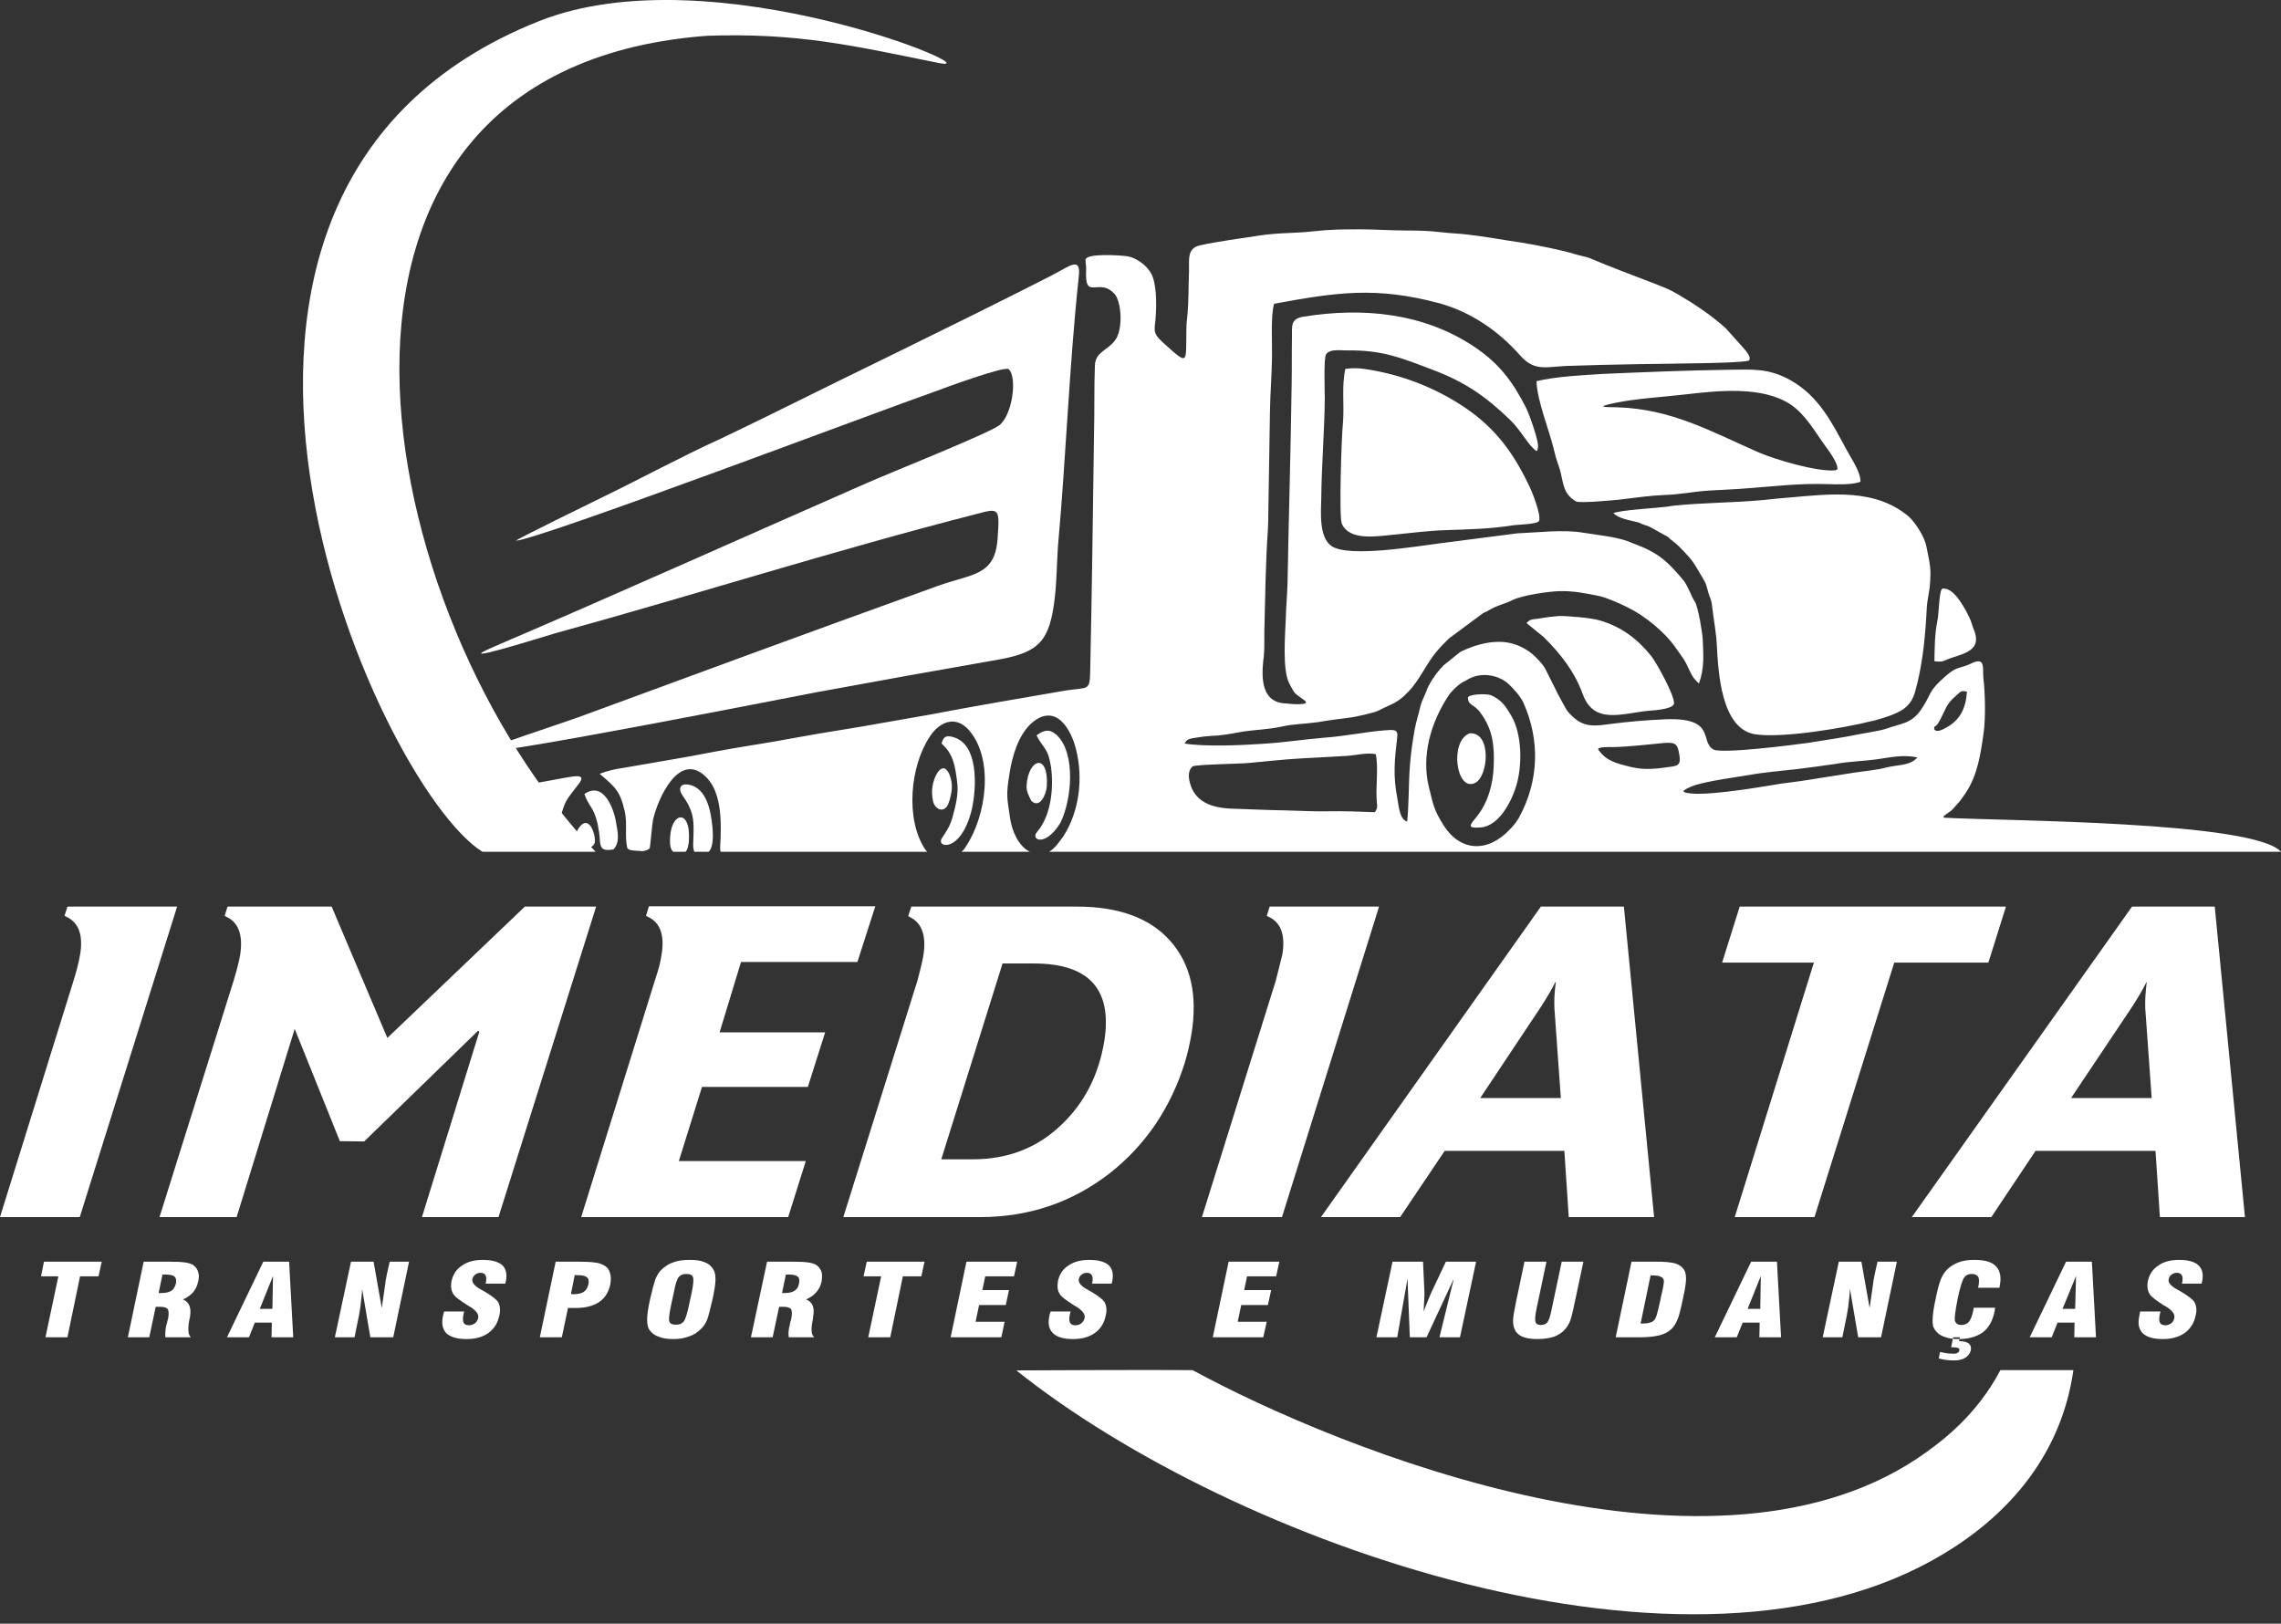
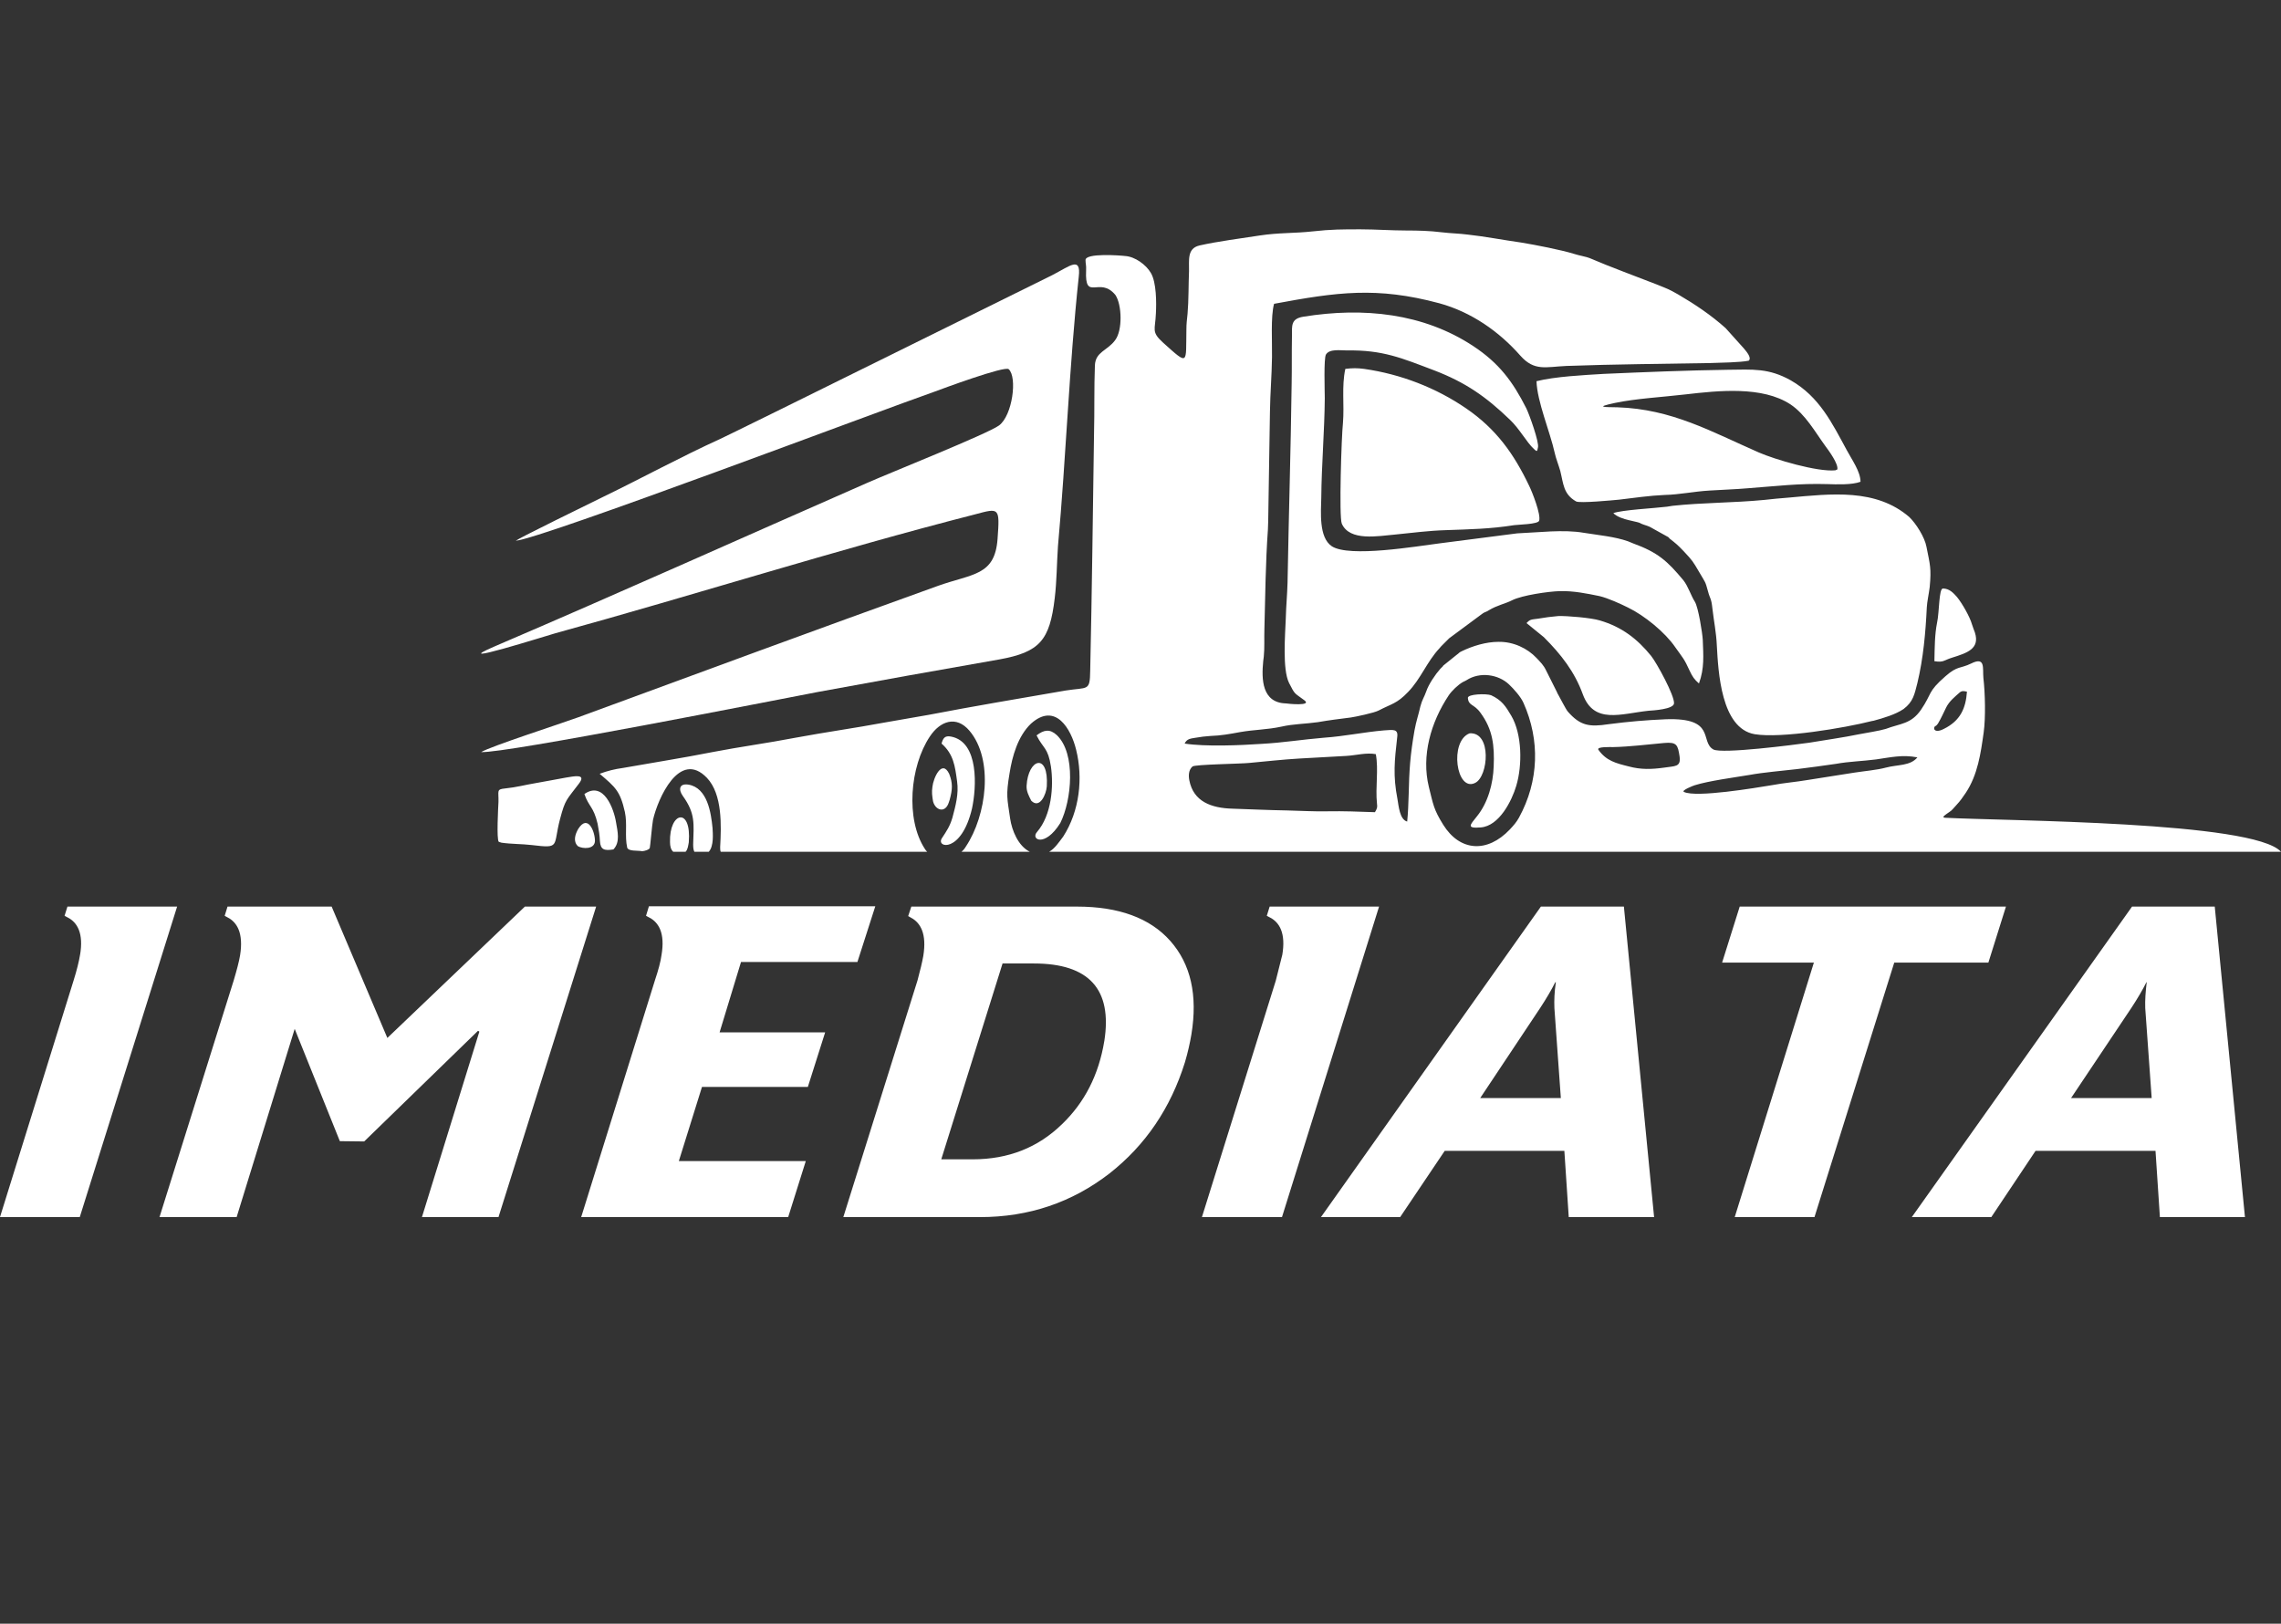
<svg xmlns="http://www.w3.org/2000/svg" width="118" height="84" viewBox="0 0 118 84" fill="none">
  <rect x="0" y="0" width="118" height="84" fill="#333333" stroke="none" />
  <path fill-rule="evenodd" clip-rule="evenodd" d="M49.967 43.793C49.906 43.899 49.83 43.99 49.739 44.066H53.274C52.667 43.762 52.348 42.958 52.257 42.352C52.105 41.29 52.03 41.169 52.227 40C52.363 39.136 52.652 38.09 53.334 37.437C54.608 36.3 55.413 37.725 55.67 38.787C56.034 40.243 55.852 41.957 55.003 43.277C54.775 43.58 54.563 43.899 54.275 44.066H118C116.589 42.488 103.771 42.473 100.616 42.306C100.495 42.291 100.51 42.246 100.677 42.124C100.996 41.897 100.889 42.003 101.163 41.699C101.481 41.35 101.466 41.336 101.693 41.017C102.315 40.076 102.467 38.969 102.619 37.892C102.725 37.134 102.695 35.844 102.604 35.071C102.558 34.57 102.725 33.949 101.966 34.328C101.405 34.601 101.268 34.434 100.647 34.98C99.691 35.814 99.964 35.86 99.373 36.724C98.857 37.467 98.311 37.422 97.552 37.71C97.203 37.816 96.566 37.907 96.187 37.983C95.383 38.15 94.412 38.286 93.593 38.423C92.85 38.529 89.073 39.015 88.633 38.772C87.92 38.362 88.799 37.118 86.175 37.21C85.144 37.255 84.249 37.331 83.202 37.467C82.216 37.619 81.746 37.543 81.109 36.816C81.002 36.694 80.73 36.148 80.608 35.935C80.578 35.89 80.563 35.86 80.548 35.814L79.986 34.692C79.85 34.403 79.698 34.267 79.486 34.039C79.016 33.539 78.287 33.19 77.514 33.205C76.877 33.205 76.179 33.418 75.618 33.691C75.451 33.767 75.496 33.782 75.36 33.873L74.662 34.434C74.662 34.434 74.647 34.449 74.647 34.464L74.51 34.601C74.252 34.889 73.903 35.405 73.782 35.769C73.676 36.072 73.57 36.193 73.479 36.542C73.373 37.013 73.267 37.285 73.175 37.786C72.948 39.09 72.902 39.834 72.872 41.138C72.857 41.608 72.842 42.048 72.796 42.503C72.402 42.397 72.356 41.684 72.295 41.35C72.053 40.107 72.144 39.348 72.28 38.135C72.341 37.695 72.068 37.756 71.598 37.786C70.536 37.877 69.565 38.09 68.488 38.165C67.381 38.256 66.379 38.423 65.257 38.484C64.165 38.559 62.345 38.635 61.283 38.468C61.404 38.211 61.601 38.211 61.859 38.165C62.102 38.12 62.375 38.09 62.618 38.074C63.148 38.059 63.649 37.968 64.135 37.877C64.909 37.741 65.53 37.756 66.304 37.589C66.895 37.452 67.533 37.452 68.169 37.361C68.776 37.255 69.292 37.194 69.884 37.118C70.096 37.089 71.112 36.876 71.325 36.755C71.992 36.406 72.265 36.406 72.842 35.799C73.494 35.132 73.812 34.237 74.465 33.539L74.556 33.433L74.935 33.054C74.95 33.038 74.965 33.023 74.965 33.023L76.725 31.719C76.862 31.643 76.892 31.658 77.028 31.567C77.453 31.309 77.878 31.233 78.227 31.052C78.743 30.794 80.108 30.596 80.699 30.581C81.427 30.566 82.08 30.703 82.747 30.839C83.187 30.945 83.824 31.233 84.219 31.431C85.068 31.84 86.145 32.72 86.66 33.478C87.055 34.039 87.116 34.054 87.419 34.722C87.556 35.01 87.647 35.147 87.89 35.359C88.178 34.57 88.117 33.903 88.087 33.099C88.072 32.781 87.859 31.416 87.677 31.128C87.48 30.824 87.328 30.323 87.085 30.02C86.251 29.019 85.766 28.579 84.477 28.109L84.219 28.003C83.536 27.76 82.671 27.684 81.928 27.563C80.881 27.381 79.577 27.548 78.485 27.593L74.48 28.109C73.282 28.261 69.808 28.852 68.898 28.261C68.215 27.806 68.337 26.486 68.352 25.743C68.367 24.029 68.519 22.315 68.533 20.601C68.533 20.237 68.473 18.538 68.594 18.341C68.776 18.038 69.338 18.129 69.671 18.129C71.537 18.098 72.508 18.523 74.192 19.16C75.815 19.782 76.877 20.525 78.105 21.708C78.606 22.178 78.97 22.876 79.349 23.225C79.501 23.361 79.516 23.392 79.561 23.149C79.637 22.891 79.107 21.42 78.955 21.117C78.257 19.736 77.544 18.781 76.209 17.901C73.631 16.202 70.536 15.883 67.426 16.384C66.774 16.49 66.835 16.839 66.835 17.415C66.819 18.235 66.835 19.038 66.819 19.858C66.774 23.27 66.668 26.698 66.607 30.141C66.592 30.733 66.531 31.37 66.516 31.992C66.486 32.826 66.334 34.616 66.683 35.329C67.001 35.951 66.941 35.829 67.472 36.224C67.912 36.542 66.592 36.406 66.531 36.391C65.272 36.36 65.257 35.132 65.348 34.206L65.378 33.964C65.424 33.539 65.394 32.993 65.409 32.553C65.454 30.854 65.469 29.11 65.591 27.396C65.591 27.244 65.606 27.108 65.606 26.971C65.636 25.075 65.667 23.179 65.697 21.284C65.712 20.313 65.788 19.479 65.803 18.477C65.818 17.749 65.727 16.369 65.91 15.717C69.171 15.11 71.219 14.822 74.45 15.687C76.118 16.141 77.559 17.158 78.652 18.401C79.379 19.221 79.971 18.978 81.033 18.932C83.536 18.841 85.993 18.826 88.496 18.781C88.951 18.765 90.059 18.75 90.468 18.659C90.635 18.492 90.317 18.159 90.21 18.022L89.27 16.976C88.526 16.308 87.692 15.747 86.812 15.232C86.297 14.943 86.342 14.974 85.705 14.716C84.583 14.276 83.323 13.821 82.231 13.351C82.095 13.29 81.67 13.214 81.442 13.138C80.76 12.926 79.425 12.668 78.682 12.546C77.817 12.425 76.786 12.228 75.936 12.137C75.466 12.076 75.072 12.076 74.571 12.016C73.964 11.94 73.358 11.925 72.751 11.925C71.977 11.925 71.158 11.864 70.385 11.864C69.459 11.864 68.852 11.864 67.912 11.97C66.956 12.076 66.167 12.031 65.166 12.183C64.195 12.334 62.997 12.486 62.057 12.698C61.389 12.85 61.525 13.487 61.51 14.018C61.48 14.731 61.495 15.55 61.434 16.232C61.404 16.566 61.374 16.703 61.374 17.066C61.343 18.826 61.51 18.932 60.176 17.734C59.538 17.158 59.766 17.067 59.796 16.217C59.827 15.671 59.827 14.609 59.538 14.124C59.295 13.7 58.719 13.275 58.204 13.244C57.961 13.214 56.14 13.077 56.156 13.457C56.156 13.654 56.201 13.715 56.186 13.988C56.11 15.641 56.884 14.26 57.703 15.262C58.037 15.762 58.082 17.082 57.688 17.598C57.294 18.144 56.672 18.189 56.641 18.902C56.596 20.039 56.626 21.284 56.596 22.436C56.535 26.516 56.489 30.627 56.398 34.707C56.383 35.784 56.277 35.541 55.124 35.724C52.758 36.133 50.406 36.527 48.04 36.982C47.297 37.118 46.523 37.24 45.78 37.376C44.233 37.665 42.7 37.877 41.153 38.165C39.743 38.438 38.271 38.635 36.861 38.908C35.328 39.212 33.766 39.455 32.234 39.728C31.794 39.788 31.43 39.879 31.021 40.031C31.84 40.729 32.082 40.926 32.325 42.003C32.462 42.64 32.31 43.231 32.446 43.853C32.522 44.051 32.962 43.99 33.22 44.035C33.326 44.035 33.584 43.96 33.614 43.869C33.63 43.869 33.736 42.624 33.782 42.412C34.024 41.336 35.147 38.757 36.572 40.243C37.377 41.093 37.316 42.715 37.255 43.823C37.255 43.914 37.255 44.005 37.285 44.066H47.965C47.919 44.02 47.874 43.975 47.843 43.914C46.842 42.382 47.069 39.652 48.101 38.105C48.632 37.301 49.466 36.998 50.149 37.801C51.423 39.303 51.029 42.2 49.967 43.793ZM74.95 35.966C75.102 35.739 75.436 35.42 75.678 35.284C75.769 35.238 75.784 35.238 75.861 35.192C76.558 34.737 77.514 34.889 78.06 35.404C78.318 35.648 78.682 36.057 78.818 36.375C79.668 38.287 79.622 40.395 78.576 42.306C78.439 42.549 78.303 42.7 78.105 42.913C76.937 44.142 75.526 44.051 74.662 42.67C74.161 41.866 74.146 41.623 73.918 40.714C73.524 39.106 74.01 37.376 74.95 35.966ZM97.052 39.288C97.795 39.182 98.417 39.03 99.191 39.182C98.811 39.637 98.174 39.546 97.552 39.713C97.112 39.834 96.414 39.895 95.929 39.971C95.125 40.107 94.336 40.213 93.532 40.349C92.91 40.456 92.288 40.501 91.651 40.622C90.817 40.759 87.753 41.275 87.116 40.971C86.949 40.896 87.616 40.638 87.677 40.622C88.405 40.395 89.679 40.228 90.498 40.091C91.242 39.955 92.198 39.879 92.971 39.788C93.684 39.697 94.275 39.622 94.989 39.515C95.656 39.394 96.354 39.379 97.052 39.288ZM71.234 41.578C71.264 41.775 71.234 41.836 71.128 42.018C70.248 41.988 69.55 41.957 68.655 41.972C68.003 41.988 67.244 41.942 66.577 41.927C65.621 41.912 64.696 41.866 63.755 41.836C62.663 41.805 61.738 41.472 61.525 40.365C61.48 40.137 61.48 39.834 61.692 39.652C61.829 39.546 64.195 39.515 64.62 39.47C65.439 39.394 66.41 39.288 67.214 39.242C68.033 39.197 68.837 39.151 69.656 39.106C70.172 39.075 70.672 38.924 71.173 39.015C71.325 39.819 71.143 40.714 71.234 41.578ZM84.264 39.652C83.596 39.485 83.096 39.364 82.687 38.787C82.58 38.62 83.323 38.65 83.445 38.65C84.264 38.635 85.25 38.514 86.084 38.438C86.752 38.377 86.797 38.544 86.888 39.136C86.964 39.697 86.645 39.622 86.084 39.713C85.432 39.803 84.886 39.819 84.264 39.652ZM100.252 37.437C100.449 37.103 100.51 36.937 100.677 36.603C100.844 36.269 101.117 36.057 101.39 35.814C101.511 35.724 101.617 35.754 101.754 35.784C101.693 36.633 101.42 37.285 100.556 37.71C100.025 37.983 99.979 37.619 100.131 37.558C100.192 37.528 100.207 37.483 100.252 37.437ZM84.264 26.91C85.144 27.108 84.583 27.002 85.204 27.199C85.386 27.259 85.447 27.32 85.599 27.396L86.282 27.775C86.282 27.775 86.297 27.79 86.312 27.79C86.312 27.806 86.327 27.821 86.342 27.821C86.342 27.821 86.358 27.836 86.358 27.851C86.722 28.139 86.752 28.155 87.101 28.518C87.571 29.019 87.571 29.034 87.92 29.626C88.238 30.172 88.208 30.05 88.359 30.596C88.466 31.006 88.526 30.915 88.587 31.491C88.663 32.159 88.784 32.705 88.815 33.403C88.89 34.737 89.027 37.68 90.771 37.983C92.137 38.211 95.413 37.665 96.839 37.301L96.93 37.285C97.43 37.149 98.053 36.967 98.477 36.679C98.978 36.3 99.039 35.92 99.191 35.329C99.494 34.07 99.615 32.72 99.676 31.431C99.691 31.128 99.782 30.733 99.827 30.369C99.918 29.398 99.843 29.216 99.66 28.291C99.57 27.79 99.115 27.078 98.766 26.744C97.036 25.258 94.731 25.546 92.531 25.743C92.106 25.773 91.682 25.818 91.257 25.864C89.679 26.016 88.072 26 86.524 26.167C86.433 26.183 86.342 26.198 86.236 26.213C85.644 26.289 83.885 26.38 83.46 26.547C83.657 26.744 84.006 26.85 84.264 26.91ZM94.943 24.332C94.017 24.423 91.818 23.771 90.984 23.407C88.526 22.33 86.494 21.162 83.672 21.071C83.096 21.056 82.413 21.086 83.551 20.844C84.643 20.616 86.039 20.54 87.192 20.404C88.906 20.206 91.166 19.964 92.622 20.919C93.396 21.435 93.897 22.345 94.427 23.073C94.609 23.316 95.11 23.999 95.049 24.286L94.943 24.332ZM86.115 25.606C86.873 25.591 87.632 25.424 88.436 25.378C89.118 25.333 89.755 25.318 90.438 25.258C91.879 25.151 93.077 25 94.533 25.045C95.004 25.06 95.808 25.091 96.247 24.924C96.247 24.393 95.793 23.771 95.535 23.285C94.776 21.89 94.124 20.525 92.637 19.676C91.5 19.038 90.68 19.114 89.361 19.13C87.283 19.16 85.053 19.251 82.975 19.342C81.958 19.403 80.441 19.479 79.486 19.721C79.516 20.768 80.184 22.33 80.426 23.422C80.487 23.71 80.624 24.044 80.715 24.362C80.881 25.015 80.866 25.561 81.533 25.94C81.716 26.046 83.445 25.879 83.763 25.849C84.522 25.758 85.356 25.637 86.115 25.606ZM78.333 27.168C78.545 27.138 79.561 27.123 79.622 26.941C79.728 26.623 79.258 25.439 79.107 25.136C78.318 23.483 77.407 22.194 75.83 21.117C74.298 20.07 72.478 19.357 70.566 19.084C70.203 19.038 69.975 19.038 69.596 19.084C69.398 19.994 69.55 20.935 69.474 21.875C69.398 22.527 69.262 26.744 69.414 27.092C69.823 28.018 71.295 27.73 72.174 27.654C73.13 27.563 73.828 27.457 74.814 27.426C76.042 27.381 77.089 27.366 78.333 27.168ZM78.97 32.235L79.865 32.963C80.76 33.858 81.458 34.752 81.882 35.92C82.459 37.483 83.854 36.922 85.28 36.77C85.523 36.755 86.57 36.694 86.6 36.391C86.63 35.981 85.705 34.297 85.417 33.934C84.704 33.054 83.9 32.432 82.762 32.098C82.322 31.962 81.064 31.855 80.608 31.871C80.259 31.901 79.91 31.946 79.561 32.007C79.213 32.053 79.152 32.037 78.97 32.235ZM25.939 43.595C26.454 43.671 26.97 43.656 27.501 43.717C29.018 43.899 28.593 43.793 28.973 42.367C29.246 41.336 29.307 41.396 29.944 40.547C30.368 40.001 29.671 40.167 29.276 40.228C28.745 40.319 28.244 40.425 27.699 40.516C27.152 40.607 26.728 40.729 26.136 40.789C25.666 40.835 25.802 40.911 25.787 41.487C25.772 41.76 25.681 43.429 25.802 43.55L25.939 43.595ZM75.936 36.102C75.966 36.527 76.255 36.406 76.588 36.876C77.226 37.741 77.317 38.575 77.271 39.652C77.241 40.531 76.983 41.517 76.406 42.23C76.042 42.686 75.845 42.867 76.604 42.806C77.559 42.731 78.211 41.426 78.439 40.653C78.758 39.591 78.743 37.983 78.181 37.028C77.893 36.542 77.696 36.224 77.135 35.966C76.877 35.875 75.936 35.905 75.936 36.102ZM100.07 34.206C100.556 34.282 100.54 34.161 100.981 34.025C101.754 33.782 102.437 33.569 102.164 32.72C102.118 32.584 102.057 32.447 102.012 32.295C101.906 31.916 101.511 31.219 101.238 30.885C101.072 30.703 100.859 30.445 100.51 30.445C100.298 30.445 100.328 31.673 100.207 32.22C100.085 32.826 100.085 33.494 100.07 34.206ZM54.851 42.579C55.443 41.396 55.67 38.984 54.669 38.029C54.305 37.695 54.002 37.756 53.623 38.044C53.971 38.742 54.214 38.666 54.366 39.652C54.517 40.698 54.396 42.17 53.653 43.034C53.289 43.429 54.047 43.869 54.851 42.579ZM49.512 40.425C49.603 41.063 49.436 41.684 49.269 42.306C49.132 42.761 48.981 42.973 48.723 43.368C48.404 43.869 49.739 44.157 50.285 41.821C50.513 40.759 50.664 38.377 49.193 38.105C48.874 38.044 48.783 38.196 48.708 38.468C49.33 39.015 49.406 39.637 49.512 40.425ZM36.861 42.837C36.785 42.063 36.603 40.759 35.617 40.592C35.132 40.516 35.086 40.85 35.328 41.184C35.981 42.094 35.89 42.609 35.859 43.686C35.859 43.853 35.875 43.975 35.92 44.066H36.664C36.937 43.778 36.876 43.11 36.861 42.837ZM76.027 37.938C74.965 38.332 75.33 41.002 76.315 40.501C76.998 40.167 77.18 37.862 76.027 37.938ZM31.733 43.944C32.097 43.565 31.946 43.004 31.87 42.549C31.764 41.866 31.233 40.38 30.232 41.078C30.459 41.745 30.702 41.714 30.914 42.61C30.975 42.928 31.021 43.201 31.036 43.52C31.066 43.96 31.263 44.02 31.733 43.944ZM53.35 41.426C53.789 41.866 54.123 41.093 54.153 40.683C54.259 38.908 53.183 39.242 53.107 40.653C53.092 40.941 53.228 41.184 53.35 41.426ZM49.132 41.365C49.269 40.85 49.299 40.531 49.102 40.031C48.723 39.257 48.283 40.258 48.237 40.698C48.192 40.987 48.222 41.169 48.268 41.457C48.389 41.927 48.905 42.094 49.087 41.502L49.132 41.365ZM35.632 43.58C35.783 41.73 34.616 41.988 34.661 43.565C34.661 43.778 34.707 43.96 34.828 44.066H35.465C35.587 43.944 35.601 43.732 35.632 43.58ZM29.898 43.778C30.125 43.914 30.763 43.96 30.778 43.504C30.778 43.019 30.414 42.094 29.913 42.883C29.747 43.171 29.64 43.535 29.898 43.778Z" fill="white" />
-   <path fill-rule="evenodd" clip-rule="evenodd" d="M54.73 28.261C55.154 23.574 55.306 19.008 55.807 14.306C55.928 13.244 55.351 13.76 54.442 14.23C49.542 16.733 44.49 19.145 39.545 21.602C38.772 21.981 38.013 22.345 37.255 22.709C35.252 23.619 33.22 24.726 31.218 25.697C30.474 26.061 26.849 27.836 26.682 27.973C27.941 27.897 45.628 21.207 48.374 20.252C48.738 20.115 51.969 18.917 52.181 19.099C52.636 19.509 52.378 21.496 51.681 22.011C51.074 22.451 46.022 24.468 44.855 24.984C38.423 27.806 32.052 30.672 25.605 33.433C22.996 34.555 28.335 32.871 28.715 32.765C35.935 30.779 43.216 28.458 50.452 26.607C51.696 26.274 51.726 26.243 51.605 27.881C51.468 29.792 50.315 29.671 48.525 30.308C42.322 32.538 36.117 34.828 29.928 37.103C29.018 37.437 25.393 38.605 24.892 38.908C26.121 38.984 40.076 36.224 42.306 35.799C45.431 35.222 48.571 34.661 51.696 34.115C53.789 33.736 54.305 33.129 54.563 30.945C54.669 30.065 54.669 29.156 54.73 28.261Z" fill="white" />
-   <path fill-rule="evenodd" clip-rule="evenodd" d="M48.511 3.249C51.773 3.916 36.876 -2.485 27.881 1.095C5.734 9.907 19.402 40.592 24.954 44.065C26.911 44.065 28.867 44.065 30.809 44.065C19.22 31.977 13.486 3.779 36.361 1.868C36.422 1.868 36.482 1.868 36.543 1.853C41.245 1.686 44.097 2.353 48.511 3.249ZM61.693 70.882C59.433 70.867 54.943 70.882 52.577 70.897C63.786 79.846 87.526 88.265 100.556 80.378C104.045 78.284 106.654 75.144 107.261 70.882H103.499H103.484C102.255 73.218 100.48 74.523 99.692 75.099C88.876 82.956 69.293 75.008 61.693 70.882Z" fill="white" />
+   <path fill-rule="evenodd" clip-rule="evenodd" d="M54.73 28.261C55.154 23.574 55.306 19.008 55.807 14.306C55.928 13.244 55.351 13.76 54.442 14.23C38.772 21.981 38.013 22.345 37.255 22.709C35.252 23.619 33.22 24.726 31.218 25.697C30.474 26.061 26.849 27.836 26.682 27.973C27.941 27.897 45.628 21.207 48.374 20.252C48.738 20.115 51.969 18.917 52.181 19.099C52.636 19.509 52.378 21.496 51.681 22.011C51.074 22.451 46.022 24.468 44.855 24.984C38.423 27.806 32.052 30.672 25.605 33.433C22.996 34.555 28.335 32.871 28.715 32.765C35.935 30.779 43.216 28.458 50.452 26.607C51.696 26.274 51.726 26.243 51.605 27.881C51.468 29.792 50.315 29.671 48.525 30.308C42.322 32.538 36.117 34.828 29.928 37.103C29.018 37.437 25.393 38.605 24.892 38.908C26.121 38.984 40.076 36.224 42.306 35.799C45.431 35.222 48.571 34.661 51.696 34.115C53.789 33.736 54.305 33.129 54.563 30.945C54.669 30.065 54.669 29.156 54.73 28.261Z" fill="white" />
  <path d="M66.543 49.441L66.544 49.44C66.638 48.881 66.62 48.401 66.465 48.015C66.332 47.683 66.102 47.434 65.789 47.271L65.838 47.114H71.052L66.163 62.753H62.467L66.204 50.788L66.543 49.441ZM66.543 49.441C66.481 49.801 66.372 50.25 66.204 50.788L66.543 49.441ZM4.351 49.44L4.35 49.441C4.288 49.801 4.179 50.25 4.01 50.788C4.01 50.788 4.01 50.788 4.01 50.788L0.288 62.753H3.97L8.873 47.114H3.645L3.596 47.271C3.909 47.434 4.138 47.683 4.272 48.015C4.427 48.401 4.445 48.881 4.351 49.44ZM12.292 50.788L8.541 62.753H12.085L15.042 53.164L15.218 52.592L15.442 53.148L17.725 58.826L18.755 58.838L24.699 53.06L25.05 53.275L22.116 62.753H25.632L30.55 47.114H27.238L20.185 53.851L19.963 54.063L19.843 53.78L17.016 47.114H11.927L11.878 47.273C12.185 47.436 12.41 47.685 12.543 48.015C12.697 48.4 12.72 48.878 12.633 49.437L12.633 49.437L12.633 49.44C12.57 49.818 12.445 50.269 12.293 50.784L12.293 50.784L12.292 50.788ZM30.354 62.753H40.618L41.395 60.28H35.116H34.828L34.914 60.005L36.112 56.167L36.159 56.018H36.315H41.636L42.396 53.621H37.225H36.938L37.022 53.347L38.13 49.707L38.175 49.556H38.333H44.2L44.989 47.099H33.727L33.675 47.27C33.989 47.434 34.218 47.682 34.352 48.015C34.507 48.4 34.525 48.879 34.432 49.436C34.383 49.805 34.257 50.258 34.09 50.759C34.09 50.76 34.089 50.761 34.089 50.761L30.354 62.753ZM47.669 50.779L47.669 50.779L47.666 50.788L43.916 62.753H50.695C53.182 62.753 55.366 62.009 57.269 60.537C59.084 59.11 60.364 57.236 61.095 54.895C61.244 54.388 61.348 53.927 61.423 53.481C61.749 51.492 61.389 49.955 60.381 48.817L60.381 48.817C59.388 47.695 57.833 47.114 55.716 47.114H47.298L47.239 47.292C47.545 47.462 47.766 47.714 47.895 48.046C48.045 48.432 48.064 48.91 47.977 49.468L47.977 49.468L47.977 49.471C47.914 49.831 47.806 50.263 47.669 50.779ZM57.337 53.897L57.336 53.899C57.041 55.684 56.294 57.152 55.09 58.309C53.804 59.563 52.218 60.189 50.316 60.189H48.693H48.404L48.49 59.914L51.661 49.781L51.707 49.632H51.863H53.486C54.938 49.632 56.027 49.971 56.693 50.705C57.361 51.442 57.554 52.524 57.337 53.897ZM80.927 59.325H81.126L81.139 59.523L81.353 62.753H85.335L83.814 47.114H79.823L68.747 62.753H72.319L74.562 59.419L74.625 59.325H74.738H80.927ZM80.957 56.791L80.973 57.019H80.745H76.574H76.177L76.397 56.689L79.506 52.018C79.506 52.018 79.506 52.018 79.506 52.018C79.821 51.537 80.075 51.105 80.267 50.72L80.326 50.603H80.457H80.487H80.734L80.697 50.847C80.624 51.332 80.609 51.757 80.624 52.138C80.624 52.14 80.624 52.141 80.624 52.142L80.957 56.791ZM94.038 49.862L90.029 62.753H93.71L97.79 49.736L97.836 49.587H97.992H102.706L103.482 47.114H90.154L89.377 49.587H93.836H94.124L94.038 49.862ZM111.508 59.325H111.707L111.72 59.523L111.934 62.753H115.901L114.38 47.114H110.404L99.313 62.753H102.9L105.127 59.419L105.19 59.325H105.304H111.508ZM111.522 56.791L111.539 57.019H111.311H107.139H106.742L106.963 56.689L110.087 52.018C110.087 52.018 110.087 52.018 110.088 52.017C110.402 51.537 110.656 51.105 110.848 50.72L110.906 50.603H111.038H111.053H111.293L111.264 50.841C111.204 51.335 111.175 51.761 111.189 52.138C111.189 52.14 111.189 52.141 111.189 52.142L111.522 56.791Z" fill="white" stroke="white" stroke-width="0.425" />
-   <path fill-rule="evenodd" clip-rule="evenodd" d="M2.351 69.184L3.019 66.029H2.124L2.275 65.27H5.264L5.097 66.029H4.141L3.489 69.184H2.351ZM8.207 66.894C8.222 66.894 8.252 66.894 8.282 66.894C8.313 66.894 8.328 66.894 8.343 66.894C8.586 66.894 8.753 66.848 8.874 66.772C8.98 66.696 9.056 66.575 9.102 66.393C9.132 66.226 9.102 66.105 9.026 66.044C8.95 65.968 8.783 65.938 8.556 65.938C8.54 65.938 8.51 65.938 8.48 65.938C8.449 65.938 8.434 65.938 8.404 65.938L8.207 66.894ZM6.614 69.184L7.433 65.27H8.707C9.117 65.27 9.42 65.286 9.602 65.316C9.784 65.346 9.921 65.392 10.027 65.468C10.133 65.558 10.224 65.68 10.254 65.816C10.3 65.938 10.3 66.105 10.254 66.287C10.209 66.514 10.118 66.696 9.996 66.848C9.86 66.999 9.693 67.121 9.466 67.227C9.784 67.348 9.905 67.652 9.83 68.122V68.137C9.814 68.183 9.799 68.259 9.784 68.35C9.708 68.789 9.739 69.062 9.875 69.184H8.556C8.556 69.093 8.54 69.017 8.556 68.926C8.556 68.835 8.571 68.744 8.586 68.637C8.601 68.577 8.616 68.501 8.647 68.41C8.662 68.319 8.677 68.259 8.692 68.243C8.738 68.001 8.738 67.834 8.677 67.728C8.616 67.652 8.495 67.606 8.282 67.606H8.055L7.721 69.184H6.614ZM13.44 67.712H14.092L14.123 66.013L13.44 67.712ZM11.741 69.184L13.622 65.27H14.957L15.169 69.184H14.047L14.062 68.425H13.182L12.879 69.184H11.741ZM17.323 69.184L18.158 65.27H19.326L19.75 67.667C19.811 67.257 19.857 66.909 19.902 66.62C19.932 66.332 19.978 66.074 20.023 65.877L20.16 65.27H21.161L20.342 69.184H19.159L18.734 66.681C18.719 66.999 18.674 67.318 18.643 67.621C18.598 67.94 18.537 68.228 18.476 68.516L18.34 69.184H17.323ZM22.981 67.849H24.013L23.983 67.97C23.937 68.183 23.937 68.334 23.983 68.425C24.028 68.516 24.119 68.562 24.27 68.562C24.392 68.562 24.483 68.516 24.574 68.456C24.65 68.395 24.711 68.304 24.741 68.183C24.771 68.001 24.65 67.819 24.346 67.621C24.301 67.591 24.256 67.576 24.241 67.561L24.195 67.53C23.785 67.272 23.543 67.091 23.467 66.969C23.406 66.878 23.361 66.772 23.345 66.651C23.33 66.529 23.33 66.408 23.361 66.271C23.436 65.922 23.619 65.65 23.907 65.468C24.195 65.27 24.544 65.179 24.968 65.179C25.439 65.179 25.773 65.27 25.985 65.453C26.182 65.65 26.243 65.922 26.167 66.287C26.167 66.302 26.167 66.317 26.151 66.347C26.151 66.378 26.136 66.393 26.136 66.408H25.12L25.135 66.362C25.166 66.196 25.166 66.059 25.12 65.983C25.075 65.892 24.984 65.847 24.862 65.847C24.756 65.847 24.665 65.877 24.589 65.938C24.513 65.998 24.453 66.074 24.437 66.18C24.407 66.347 24.544 66.529 24.877 66.711C24.938 66.742 24.984 66.772 25.014 66.787C25.029 66.802 25.075 66.818 25.12 66.848C25.469 67.06 25.682 67.227 25.773 67.363C25.818 67.454 25.849 67.545 25.863 67.667C25.878 67.803 25.863 67.925 25.833 68.046C25.757 68.441 25.56 68.744 25.272 68.956C24.984 69.169 24.589 69.275 24.134 69.275C23.649 69.275 23.3 69.169 23.087 68.971C22.89 68.759 22.83 68.471 22.921 68.061C22.921 68.046 22.936 68.016 22.936 67.985C22.951 67.955 22.951 67.91 22.981 67.849ZM29.535 66.939C29.549 66.939 29.564 66.939 29.595 66.954C29.61 66.954 29.64 66.954 29.686 66.954C29.898 66.954 30.096 66.909 30.217 66.818C30.323 66.742 30.414 66.605 30.444 66.408C30.475 66.256 30.444 66.135 30.353 66.074C30.262 65.998 30.096 65.968 29.838 65.968H29.732L29.535 66.939ZM27.927 69.184L28.746 65.27H29.868C30.278 65.27 30.581 65.286 30.778 65.316C30.96 65.331 31.112 65.392 31.234 65.453C31.4 65.544 31.506 65.665 31.552 65.847C31.612 66.013 31.612 66.226 31.567 66.469C31.476 66.863 31.294 67.151 30.991 67.363C30.687 67.561 30.293 67.667 29.777 67.667H29.383L29.064 69.184H27.927ZM35.632 67.561L35.784 66.863C35.875 66.423 35.89 66.165 35.845 66.059C35.799 65.953 35.693 65.907 35.511 65.907C35.344 65.907 35.208 65.953 35.117 66.059C35.026 66.165 34.934 66.438 34.859 66.863L34.707 67.561C34.616 68.001 34.586 68.274 34.631 68.379C34.677 68.486 34.783 68.531 34.965 68.531C35.147 68.531 35.269 68.486 35.359 68.379C35.45 68.274 35.541 68.001 35.632 67.561ZM33.63 67.212C33.736 66.742 33.827 66.408 33.903 66.18C33.994 65.968 34.1 65.802 34.222 65.68C34.404 65.513 34.601 65.377 34.844 65.301C35.087 65.21 35.359 65.179 35.678 65.179C35.996 65.179 36.254 65.21 36.452 65.301C36.664 65.377 36.816 65.513 36.907 65.68C36.983 65.802 37.013 65.968 37.013 66.196C37.013 66.408 36.967 66.742 36.861 67.212C36.755 67.682 36.664 68.031 36.588 68.259C36.497 68.471 36.391 68.638 36.254 68.759C36.087 68.926 35.89 69.062 35.647 69.138C35.405 69.229 35.132 69.275 34.813 69.275C34.495 69.275 34.237 69.229 34.04 69.138C33.827 69.062 33.675 68.926 33.569 68.759C33.508 68.638 33.478 68.471 33.478 68.259C33.478 68.046 33.524 67.682 33.63 67.212ZM40.456 66.894C40.471 66.894 40.502 66.894 40.517 66.894C40.547 66.894 40.578 66.894 40.593 66.894C40.82 66.894 41.002 66.848 41.108 66.772C41.23 66.696 41.306 66.575 41.336 66.393C41.366 66.226 41.351 66.105 41.26 66.044C41.184 65.968 41.032 65.938 40.79 65.938C40.774 65.938 40.759 65.938 40.729 65.938C40.699 65.938 40.669 65.938 40.654 65.938L40.456 66.894ZM38.848 69.184L39.682 65.27H40.941C41.366 65.27 41.655 65.286 41.837 65.316C42.019 65.346 42.17 65.392 42.261 65.468C42.383 65.558 42.459 65.68 42.504 65.816C42.535 65.938 42.535 66.105 42.504 66.287C42.459 66.514 42.367 66.696 42.231 66.848C42.11 66.999 41.928 67.121 41.7 67.227C42.034 67.348 42.155 67.652 42.064 68.122V68.137C42.064 68.183 42.049 68.259 42.034 68.35C41.943 68.789 41.973 69.062 42.125 69.184H40.805C40.79 69.093 40.79 69.017 40.79 68.926C40.805 68.835 40.805 68.744 40.835 68.637C40.85 68.577 40.866 68.501 40.881 68.41C40.911 68.319 40.926 68.259 40.926 68.243C40.987 68.001 40.972 67.834 40.926 67.728C40.866 67.652 40.729 67.606 40.532 67.606H40.305L39.971 69.184H38.848ZM44.916 69.184L45.583 66.029H44.673L44.84 65.27H47.828L47.662 66.029H46.706L46.053 69.184H44.916ZM49.178 69.184L49.997 65.27H52.622L52.455 66.029H50.968L50.817 66.742H52.197L52.03 67.515H50.65L50.468 68.379H51.969L51.802 69.184H49.178ZM54.351 67.849H55.382L55.352 67.97C55.306 68.183 55.306 68.334 55.352 68.425C55.397 68.516 55.488 68.562 55.64 68.562C55.762 68.562 55.868 68.516 55.944 68.456C56.02 68.395 56.08 68.304 56.111 68.183C56.141 68.001 56.02 67.819 55.716 67.621C55.671 67.591 55.625 67.576 55.61 67.561L55.564 67.53C55.155 67.272 54.912 67.091 54.837 66.969C54.776 66.878 54.73 66.772 54.715 66.651C54.7 66.529 54.715 66.408 54.73 66.271C54.806 65.922 54.988 65.65 55.276 65.468C55.564 65.27 55.913 65.179 56.338 65.179C56.809 65.179 57.142 65.27 57.354 65.453C57.552 65.65 57.612 65.922 57.536 66.287C57.536 66.302 57.536 66.317 57.521 66.347C57.521 66.378 57.506 66.393 57.506 66.408H56.49L56.505 66.362C56.535 66.196 56.535 66.059 56.49 65.983C56.444 65.892 56.353 65.847 56.232 65.847C56.126 65.847 56.035 65.877 55.959 65.938C55.883 65.998 55.822 66.074 55.807 66.18C55.777 66.347 55.913 66.529 56.247 66.711C56.308 66.742 56.353 66.772 56.384 66.787C56.414 66.802 56.444 66.818 56.49 66.848C56.839 67.06 57.051 67.227 57.142 67.363C57.187 67.454 57.218 67.545 57.233 67.667C57.248 67.803 57.233 67.925 57.203 68.046C57.127 68.441 56.945 68.744 56.642 68.956C56.353 69.169 55.974 69.275 55.504 69.275C55.019 69.275 54.67 69.169 54.472 68.971C54.26 68.759 54.199 68.471 54.29 68.061C54.29 68.046 54.305 68.016 54.305 67.985C54.321 67.955 54.321 67.91 54.351 67.849ZM62.739 69.184L63.559 65.27H66.183L66.016 66.029H64.514L64.362 66.742H65.758L65.591 67.515H64.211L64.029 68.379H65.531L65.349 69.184H62.739ZM71.204 69.184L72.038 65.27H73.616L73.691 66.924C73.691 66.924 73.691 67.03 73.677 67.243C73.662 67.439 73.662 67.637 73.646 67.849C73.707 67.682 73.782 67.5 73.873 67.272C73.964 67.06 74.01 66.939 74.025 66.909L74.799 65.27H76.361L75.527 69.184H74.465L75.209 66.15L73.798 69.184H72.933L72.812 66.15L72.281 69.184H71.204ZM78.864 65.27H80.002L79.486 67.712C79.41 68.092 79.395 68.319 79.441 68.41C79.471 68.501 79.562 68.546 79.714 68.546C79.865 68.546 79.972 68.501 80.047 68.41C80.123 68.319 80.199 68.092 80.275 67.712L80.79 65.27H81.913L81.382 67.758C81.322 68.046 81.261 68.259 81.2 68.395C81.139 68.531 81.064 68.653 80.973 68.759C80.821 68.941 80.624 69.062 80.396 69.153C80.169 69.229 79.865 69.275 79.516 69.275C79.198 69.275 78.94 69.229 78.758 69.153C78.576 69.077 78.44 68.956 78.364 68.789C78.303 68.668 78.273 68.516 78.273 68.319C78.273 68.137 78.333 67.819 78.424 67.363L78.864 65.27ZM85.387 65.983L84.871 68.471C84.886 68.471 84.917 68.471 84.932 68.471C84.947 68.471 84.992 68.471 85.023 68.471C85.144 68.471 85.25 68.456 85.341 68.425C85.432 68.41 85.508 68.365 85.569 68.304C85.615 68.259 85.66 68.168 85.706 68.031C85.751 67.894 85.812 67.621 85.903 67.212L85.933 67.045C86.024 66.711 86.055 66.499 86.07 66.378C86.085 66.271 86.07 66.196 86.039 66.15C86.009 66.089 85.933 66.059 85.857 66.029C85.781 65.998 85.675 65.983 85.539 65.983C85.493 65.983 85.478 65.983 85.448 65.983C85.432 65.983 85.402 65.983 85.387 65.983ZM83.582 69.184L84.401 65.27H85.645C86.115 65.27 86.449 65.301 86.661 65.362C86.858 65.422 87.01 65.528 87.116 65.68C87.192 65.802 87.222 65.953 87.222 66.15C87.222 66.332 87.177 66.696 87.055 67.212C86.949 67.728 86.858 68.107 86.767 68.289C86.691 68.486 86.585 68.638 86.464 68.759C86.297 68.911 86.1 69.017 85.857 69.077C85.63 69.138 85.281 69.184 84.826 69.184H83.582ZM90.408 67.712H91.06L91.091 66.013L90.408 67.712ZM88.709 69.184L90.59 65.27H91.925L92.137 69.184H91.015L91.03 68.425H90.15L89.847 69.184H88.709ZM94.291 69.184L95.126 65.27H96.293L96.718 67.667C96.779 67.257 96.825 66.909 96.87 66.62C96.9 66.332 96.946 66.074 96.991 65.877L97.128 65.27H98.129L97.31 69.184H96.127L95.702 66.681C95.687 66.999 95.641 67.318 95.611 67.621C95.566 67.94 95.504 68.228 95.444 68.516L95.308 69.184H94.291ZM102.103 67.652H103.21C103.21 67.682 103.21 67.697 103.195 67.728C103.195 67.758 103.195 67.819 103.18 67.864C103.074 68.35 102.877 68.698 102.574 68.926C102.255 69.153 101.845 69.275 101.314 69.275C100.996 69.275 100.738 69.229 100.526 69.138C100.329 69.062 100.177 68.926 100.071 68.759C99.995 68.638 99.964 68.471 99.98 68.259C99.98 68.046 100.025 67.682 100.131 67.212C100.222 66.742 100.313 66.408 100.404 66.18C100.495 65.968 100.602 65.802 100.723 65.68C100.889 65.513 101.102 65.392 101.329 65.301C101.572 65.21 101.845 65.179 102.149 65.179C102.68 65.179 103.059 65.286 103.271 65.528C103.484 65.756 103.544 66.12 103.438 66.59V66.62H102.331C102.392 66.362 102.392 66.18 102.346 66.074C102.285 65.968 102.179 65.907 102.012 65.907C101.83 65.907 101.694 65.968 101.603 66.105C101.512 66.241 101.405 66.575 101.284 67.136L101.269 67.212C101.147 67.834 101.102 68.198 101.132 68.334C101.178 68.471 101.284 68.546 101.466 68.546C101.633 68.546 101.754 68.486 101.845 68.395C101.936 68.289 102.012 68.107 102.073 67.834L102.103 67.652ZM100.298 70.276L100.359 69.942C100.511 69.972 100.647 70.003 100.769 70.018C100.89 70.018 100.996 70.033 101.072 70.033C101.163 70.033 101.223 70.018 101.269 69.987C101.329 69.957 101.36 69.912 101.36 69.851C101.375 69.805 101.36 69.76 101.299 69.745C101.254 69.715 101.163 69.7 101.041 69.7C101.041 69.7 101.011 69.7 100.996 69.7C100.965 69.7 100.95 69.7 100.935 69.7L101.041 69.184H101.39L101.345 69.381C101.572 69.381 101.739 69.426 101.845 69.502C101.952 69.593 101.982 69.715 101.952 69.866C101.906 70.018 101.815 70.154 101.663 70.245C101.512 70.336 101.314 70.382 101.072 70.382C100.92 70.382 100.784 70.367 100.647 70.352C100.526 70.336 100.404 70.306 100.298 70.276ZM106.699 67.712H107.352L107.397 66.013L106.699 67.712ZM105 69.184L106.881 65.27H108.217L108.429 69.184H107.306L107.321 68.425H106.441L106.138 69.184H105ZM110.719 67.849H111.766L111.736 67.97C111.69 68.183 111.69 68.334 111.736 68.425C111.781 68.516 111.872 68.562 112.024 68.562C112.145 68.562 112.236 68.516 112.327 68.456C112.403 68.395 112.464 68.304 112.479 68.183C112.524 68.001 112.388 67.819 112.099 67.621C112.054 67.591 112.008 67.576 111.993 67.561L111.933 67.53C111.539 67.272 111.296 67.091 111.22 66.969C111.159 66.878 111.114 66.772 111.099 66.651C111.083 66.529 111.083 66.408 111.114 66.271C111.19 65.922 111.372 65.65 111.66 65.468C111.933 65.27 112.297 65.179 112.722 65.179C113.192 65.179 113.526 65.27 113.723 65.453C113.935 65.65 113.996 65.922 113.92 66.287C113.92 66.302 113.92 66.317 113.905 66.347C113.905 66.378 113.889 66.393 113.889 66.408H112.873L112.888 66.362C112.919 66.196 112.919 66.059 112.873 65.983C112.828 65.892 112.737 65.847 112.615 65.847C112.509 65.847 112.418 65.877 112.342 65.938C112.251 65.998 112.206 66.074 112.191 66.18C112.145 66.347 112.297 66.529 112.631 66.711C112.691 66.742 112.737 66.772 112.767 66.787C112.782 66.802 112.828 66.818 112.873 66.848C113.222 67.06 113.435 67.227 113.526 67.363C113.571 67.454 113.602 67.545 113.617 67.667C113.632 67.803 113.617 67.925 113.586 68.046C113.511 68.441 113.313 68.744 113.025 68.956C112.722 69.169 112.342 69.275 111.888 69.275C111.387 69.275 111.053 69.169 110.841 68.971C110.643 68.759 110.583 68.471 110.674 68.061C110.674 68.046 110.674 68.016 110.689 67.985C110.689 67.955 110.704 67.91 110.719 67.849Z" fill="white" />
</svg>